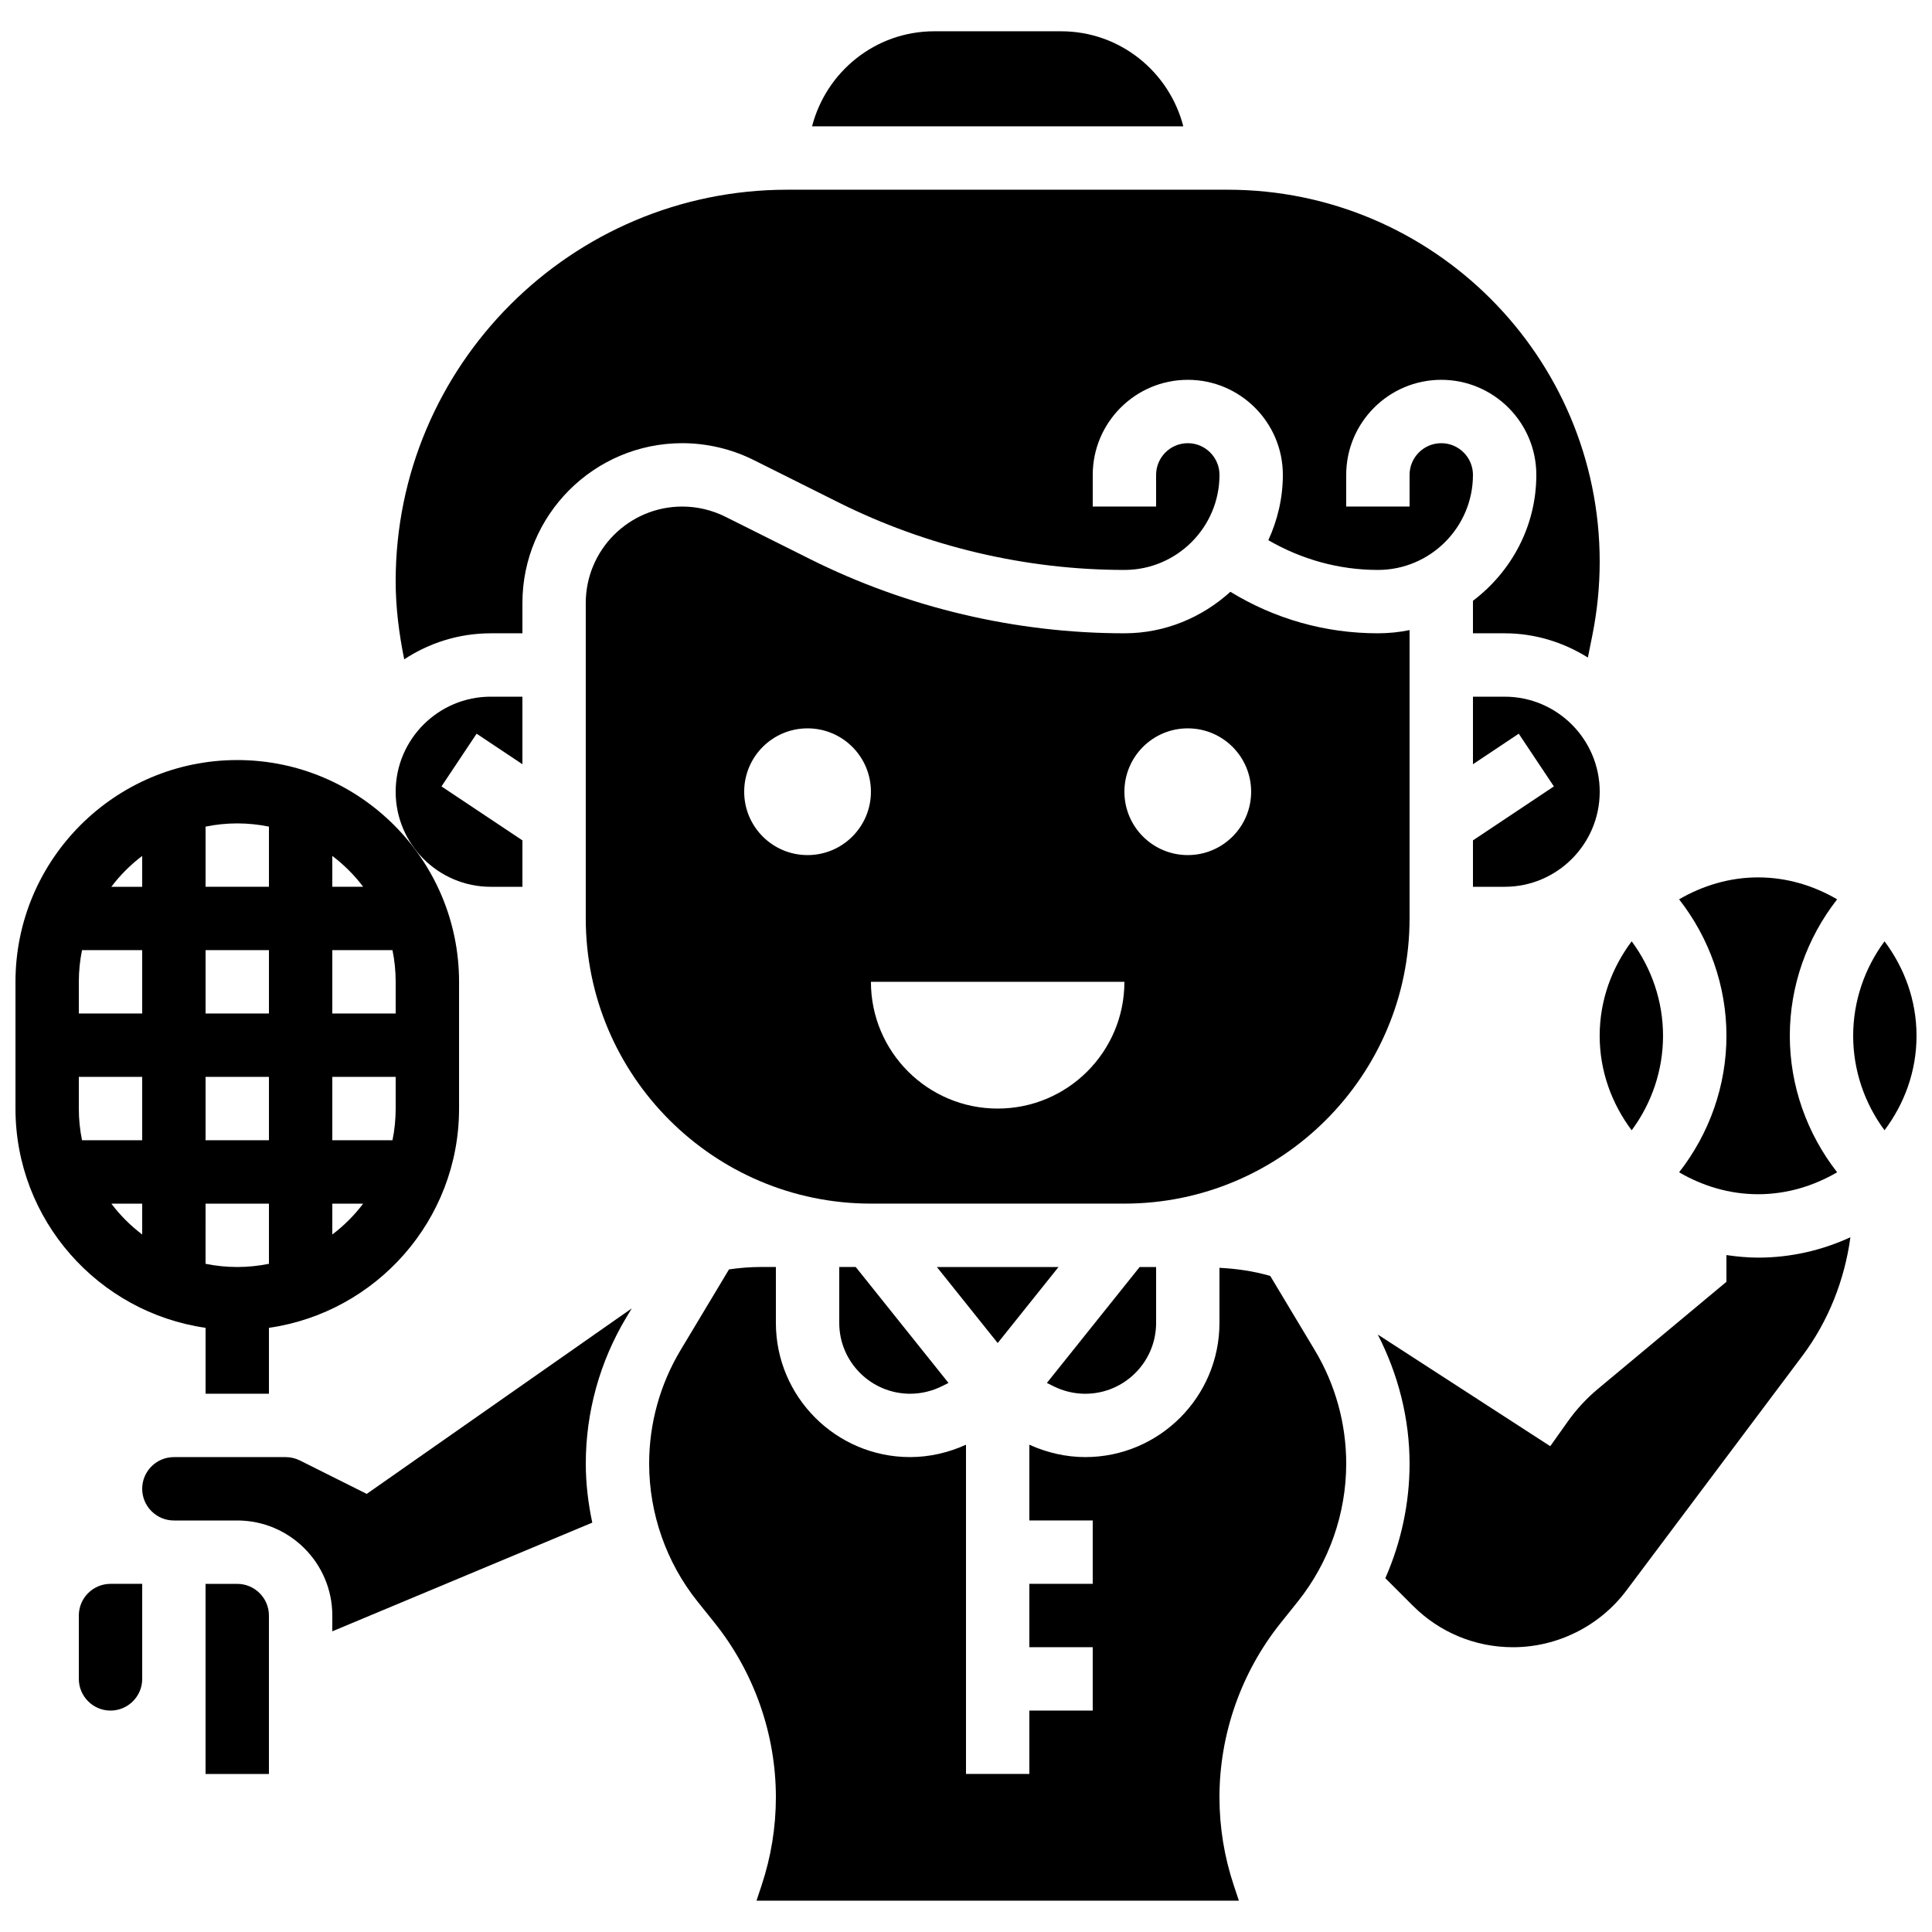
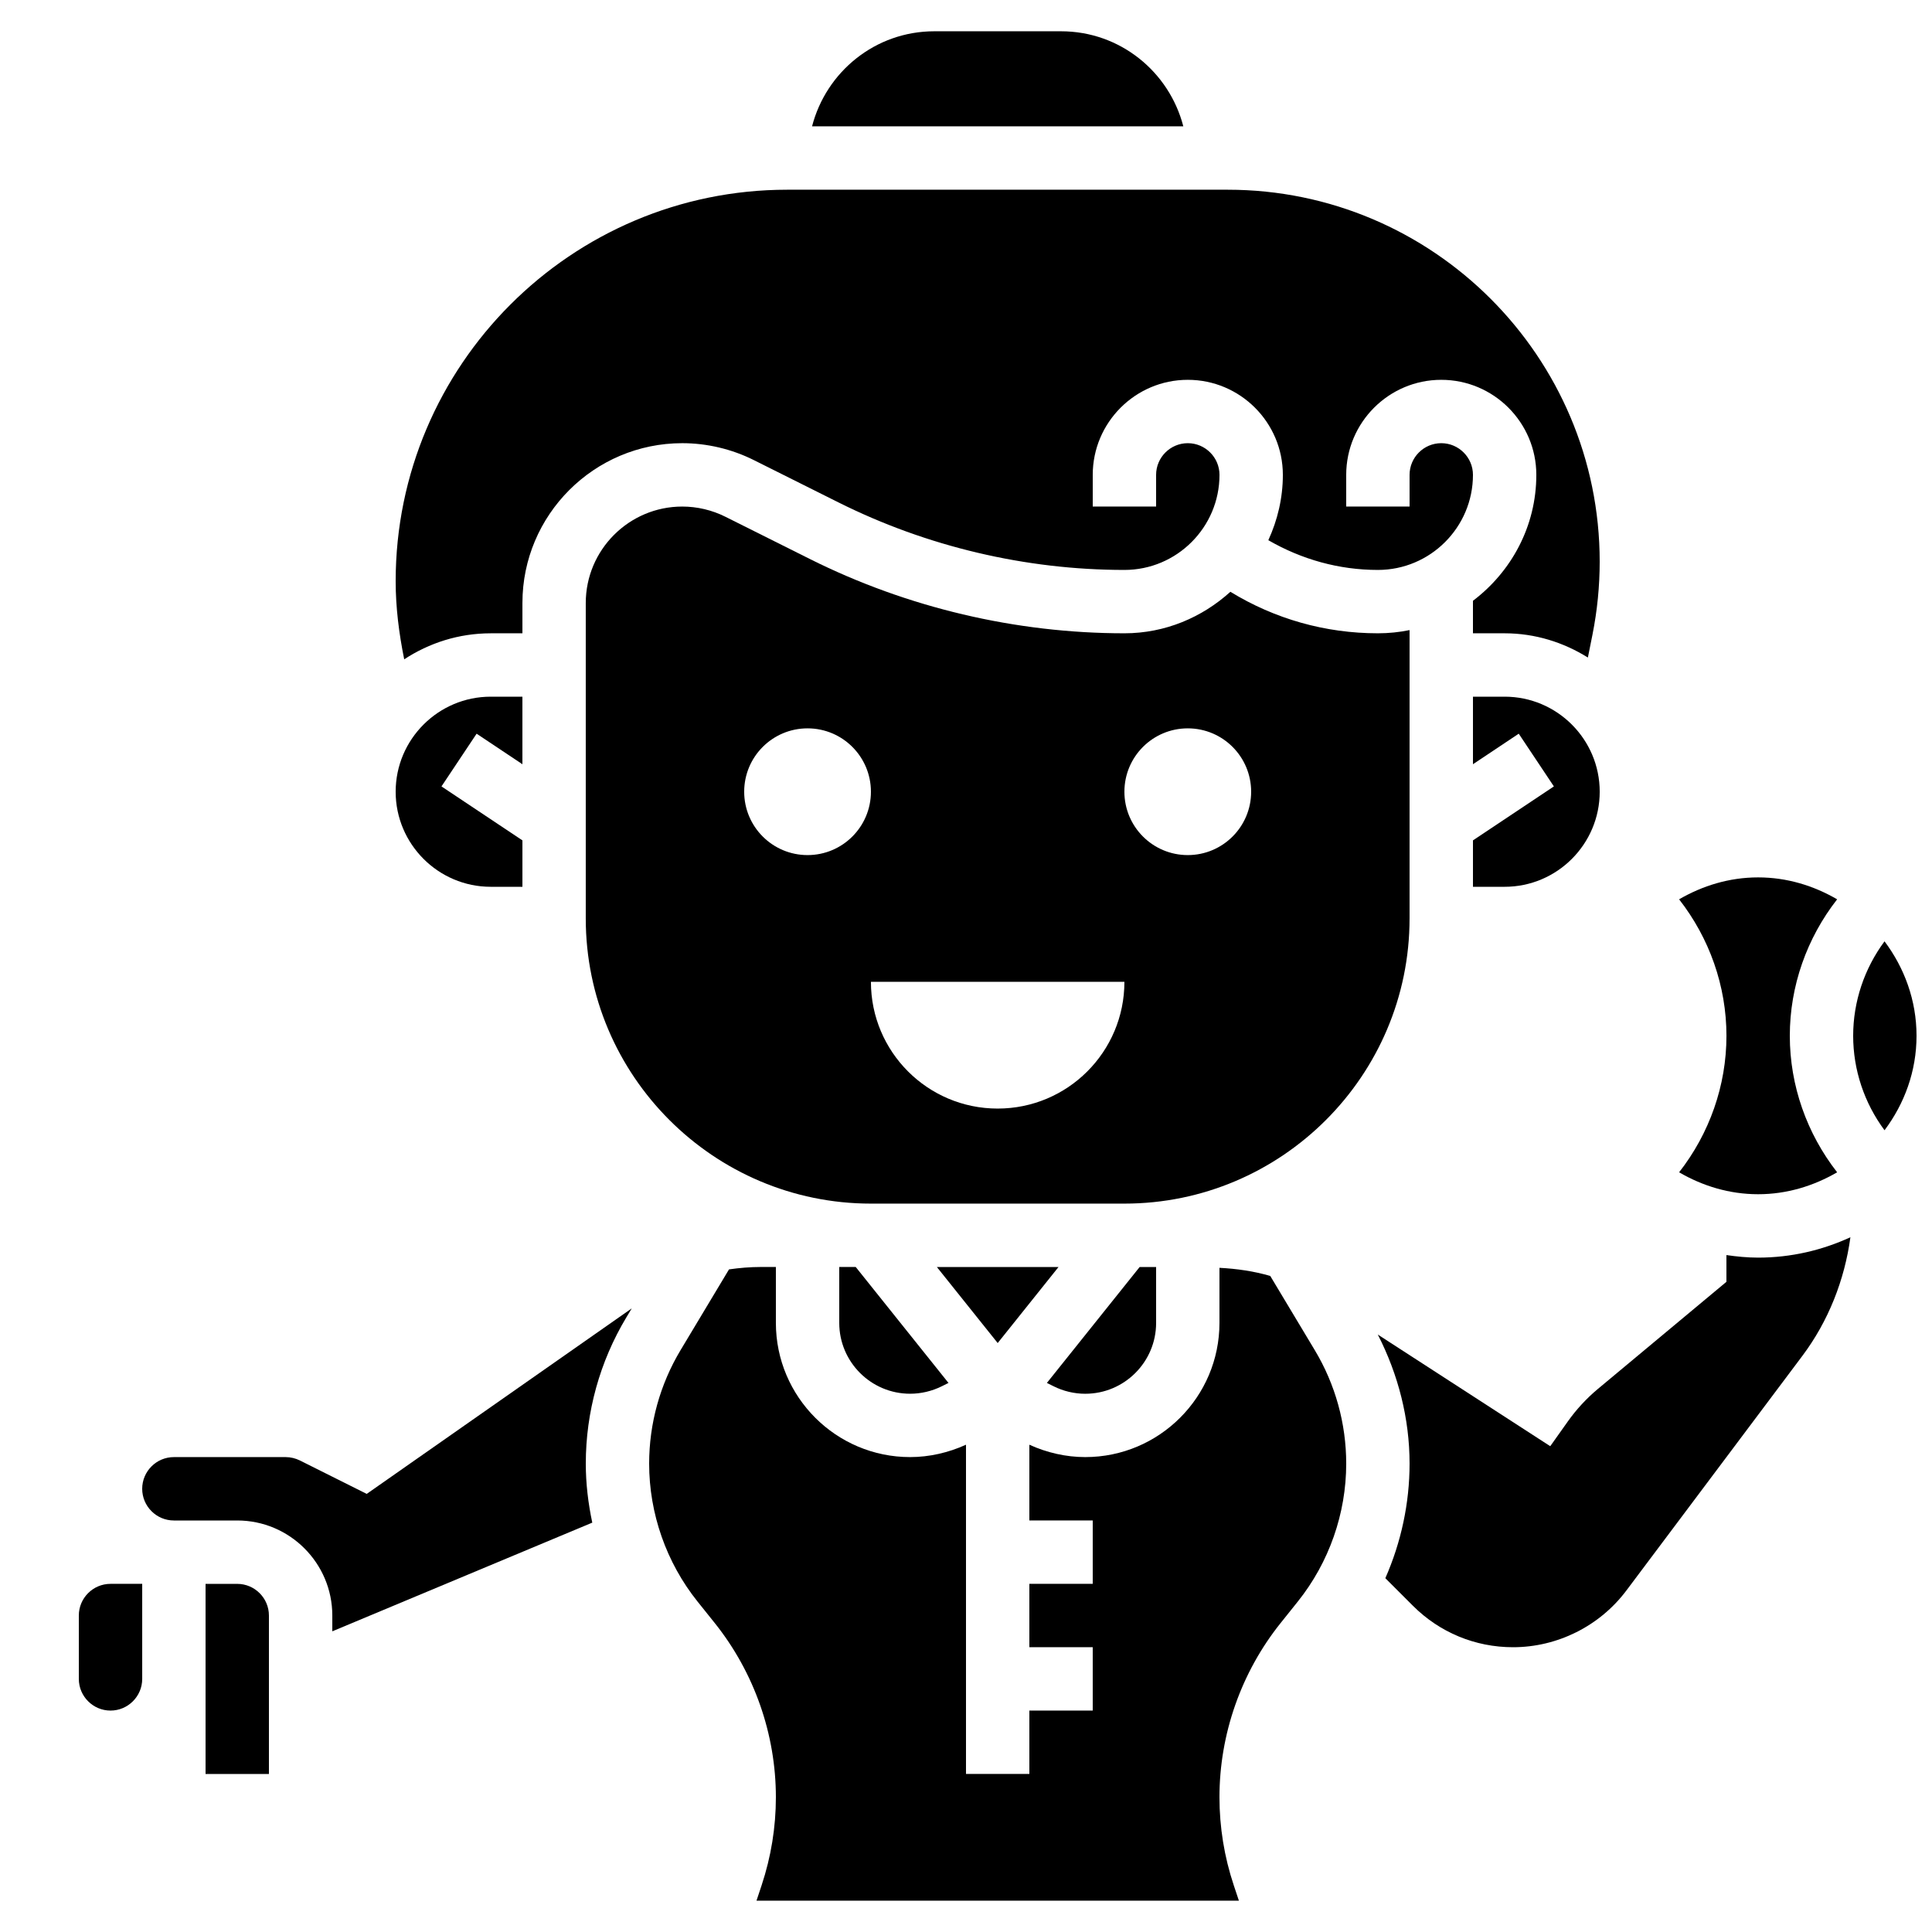
<svg xmlns="http://www.w3.org/2000/svg" width="800px" height="800px" version="1.1" viewBox="144 144 512 512">
  <defs>
    <clipPath id="b">
      <path d="m635 393h16.902v51h-16.902z" />
    </clipPath>
    <clipPath id="a">
      <path d="m148.09 345h117.91v169h-117.91z" />
    </clipPath>
  </defs>
  <path d="m425.19 152.29h-33.586c-15.637 0-28.66 10.73-32.402 25.191h98.387c-3.738-14.461-16.762-25.191-32.398-25.191z" />
  <path d="m274.05 379.01h8.398v-12.301l-21.453-14.301 9.312-13.973 12.137 8.094v-17.902h-8.398c-13.887 0-25.191 11.301-25.191 25.191 0.004 13.887 11.305 25.191 25.195 25.191z" />
  <path d="m517.55 387.4v-76.418c-2.711 0.555-5.527 0.848-8.398 0.848-13.973 0-27.332-3.812-39.086-11-7.457 6.758-17.254 11-28.086 11-28.758 0-57.559-6.801-83.289-19.656l-22.453-11.227c-3.535-1.773-7.481-2.703-11.438-2.703-14.098 0-25.566 11.469-25.566 25.566v83.59c0 41.664 33.906 75.57 75.57 75.57h67.176c41.664 0.004 75.57-33.906 75.57-75.57zm-159.54-16.793c-9.277 0-16.793-7.516-16.793-16.793s7.516-16.793 16.793-16.793 16.793 7.516 16.793 16.793-7.516 16.793-16.793 16.793zm50.379 67.176c-18.547 0-33.586-15.039-33.586-33.586h67.176c0 18.547-15.039 33.586-33.59 33.586zm50.383-67.176c-9.277 0-16.793-7.516-16.793-16.793s7.516-16.793 16.793-16.793 16.793 7.516 16.793 16.793-7.516 16.793-16.793 16.793z" />
-   <path d="m576.41 443.54c5.332-7.188 8.312-15.953 8.312-25.039 0-9.078-2.973-17.852-8.312-25.039-5.258 7.012-8.48 15.617-8.48 25.039s3.234 18.027 8.48 25.039z" />
  <path d="m534.35 379.01h8.398c13.887 0 25.191-11.301 25.191-25.191 0-13.887-11.301-25.191-25.191-25.191h-8.398v17.902l12.133-8.094 9.312 13.973-21.445 14.301z" />
  <path d="m588.98 454.67c6.188 3.602 13.285 5.812 20.941 5.812s14.754-2.215 20.941-5.812c-8.016-10.262-12.543-22.969-12.543-36.168 0-13.199 4.516-25.902 12.543-36.172-6.188-3.602-13.285-5.812-20.941-5.812s-14.754 2.215-20.941 5.812c8.02 10.262 12.547 22.965 12.547 36.172 0 13.199-4.519 25.906-12.547 36.168z" />
  <g clip-path="url(#b)">
    <path d="m643.42 393.46c-5.332 7.188-8.312 15.953-8.312 25.039 0 9.078 2.973 17.844 8.312 25.031 5.258-7.012 8.48-15.617 8.48-25.031 0-9.422-3.231-18.027-8.48-25.039z" />
  </g>
  <path d="m274.05 311.83h8.398v-8.02c-0.004-23.359 19-42.363 42.359-42.363 6.551 0 13.109 1.555 18.953 4.477l22.445 11.219c23.41 11.707 49.613 17.895 75.781 17.895 13.887 0 25.191-11.301 25.191-25.191 0-4.625-3.769-8.398-8.398-8.398-4.625 0-8.398 3.769-8.398 8.398v8.398h-16.793v-8.398c0-13.887 11.301-25.191 25.191-25.191 13.887 0 25.191 11.301 25.191 25.191 0 6.188-1.426 12.023-3.848 17.312 8.816 5.09 18.691 7.879 29.035 7.879 13.887 0 25.191-11.301 25.191-25.191 0-4.625-3.769-8.398-8.398-8.398-4.625 0-8.398 3.769-8.398 8.398v8.398h-16.793v-8.398c0-13.887 11.301-25.191 25.191-25.191 13.887 0 25.191 11.301 25.191 25.191 0 13.66-6.66 25.703-16.793 33.367v8.617h8.398c8.113 0 15.637 2.418 22.059 6.422l1.219-6.078c1.266-6.356 1.91-12.855 1.91-19.328 0-54.355-44.215-98.57-98.57-98.57h-116.76c-57.207 0-103.75 46.543-103.75 103.75 0 6.961 0.883 13.879 2.266 20.699 6.602-4.332 14.461-6.894 22.926-6.894z" />
  <path d="m366.41 479.77v14.812c0 10.352 8.422 18.773 18.777 18.773 2.898 0 5.801-0.688 8.398-1.98l1.773-0.883-24.582-30.723z" />
  <path d="m431.61 513.36c10.352 0 18.773-8.422 18.773-18.773v-14.812h-4.367l-24.578 30.715 1.773 0.883c2.594 1.301 5.5 1.988 8.398 1.988z" />
  <path d="m424.52 479.77h-32.242l16.121 20.152z" />
  <path d="m223.46 531.03c-1.16-0.57-2.461-0.883-3.754-0.883h-29.625c-4.625 0-8.398 3.769-8.398 8.398 0 4.625 3.769 8.398 8.398 8.398h16.793c13.887 0 25.191 11.301 25.191 25.191v4.18l68.895-28.801c-1.09-5.125-1.719-10.355-1.719-15.637 0-13.645 3.711-27.039 10.73-38.727l1.453-2.418-70.238 49.164z" />
  <path d="m206.87 563.74h-8.395v50.383h16.793v-41.984c0-4.629-3.769-8.398-8.398-8.398z" />
  <path d="m164.89 572.13v16.793c0 4.625 3.769 8.398 8.398 8.398 4.625 0 8.398-3.769 8.398-8.398v-25.191l-8.398 0.004c-4.629 0-8.398 3.769-8.398 8.395z" />
  <path d="m601.52 476.61v7.086l-34.051 28.371c-3.016 2.519-5.703 5.426-7.977 8.625l-4.66 6.566-45.703-29.59c5.422 10.59 8.422 22.27 8.422 34.211 0 10.48-2.234 20.832-6.422 30.355l7.305 7.305c7.086 7.086 16.516 10.992 26.539 10.992 11.746 0 22.965-5.609 30.02-15.012l46.68-62.238c6.867-9.16 11.168-20.078 12.703-31.395-7.457 3.434-15.727 5.398-24.461 5.398-2.856-0.004-5.641-0.281-8.395-0.676z" />
  <path d="m480.63 482.14c-4.359-1.277-8.883-1.914-13.461-2.156v14.594c0 19.613-15.953 35.566-35.566 35.566-5.098 0-10.176-1.168-14.812-3.281v20.074h16.793v16.793h-16.793v16.793h16.793v16.793h-16.793v16.793h-16.793v-87.246c-4.637 2.113-9.727 3.281-14.812 3.281-19.617 0-35.57-15.953-35.57-35.566v-14.812h-4.016c-2.84 0-5.644 0.242-8.406 0.637l-12.832 21.387c-5.453 9.086-8.332 19.488-8.332 30.086 0 13.227 4.551 26.207 12.812 36.535l4.586 5.727c10.438 13.059 16.188 29.449 16.188 46.148 0 7.945-1.277 15.805-3.785 23.352l-1.352 4.062h127.84l-1.352-4.055c-2.519-7.555-3.797-15.414-3.797-23.359 0-16.703 5.75-33.094 16.188-46.141l4.586-5.734c8.266-10.328 12.816-23.309 12.816-36.535 0-10.598-2.879-21-8.34-30.086z" />
  <g clip-path="url(#a)">
-     <path d="m198.48 495.89v17.465h16.793v-17.465c28.441-4.098 50.383-28.559 50.383-58.105v-33.586c0-32.41-26.367-58.777-58.777-58.777s-58.777 26.367-58.777 58.777v33.586c-0.004 29.555 21.945 54.008 50.379 58.105zm-32.742-100.09h15.945v16.793h-16.793v-8.398c0-2.871 0.293-5.684 0.848-8.395zm83.121 8.395v8.398h-16.793v-16.793h15.945c0.555 2.711 0.848 5.523 0.848 8.395zm-0.848 41.984h-15.945v-16.793h16.793v8.398c0 2.871-0.293 5.684-0.848 8.395zm-49.531 0v-16.793h16.793v16.793zm16.793 16.797v15.945c-2.715 0.551-5.527 0.848-8.398 0.848s-5.684-0.293-8.398-0.848l0.004-15.945zm0-50.383h-16.793v-16.793h16.793zm-33.59 16.793v16.793h-15.945c-0.555-2.711-0.848-5.523-0.848-8.395v-8.398zm-8.176 33.59h8.176v8.18c-3.098-2.348-5.836-5.082-8.176-8.18zm58.559 8.176v-8.176h8.18c-2.344 3.098-5.082 5.832-8.18 8.176zm8.18-92.145h-8.18v-8.18c3.098 2.344 5.836 5.078 8.18 8.18zm-24.973-15.945v15.945h-16.793v-15.945c2.711-0.555 5.523-0.852 8.395-0.852s5.684 0.297 8.398 0.852zm-33.59 7.766v8.18h-8.176c2.34-3.102 5.078-5.836 8.176-8.18z" />
-   </g>
+     </g>
</svg>